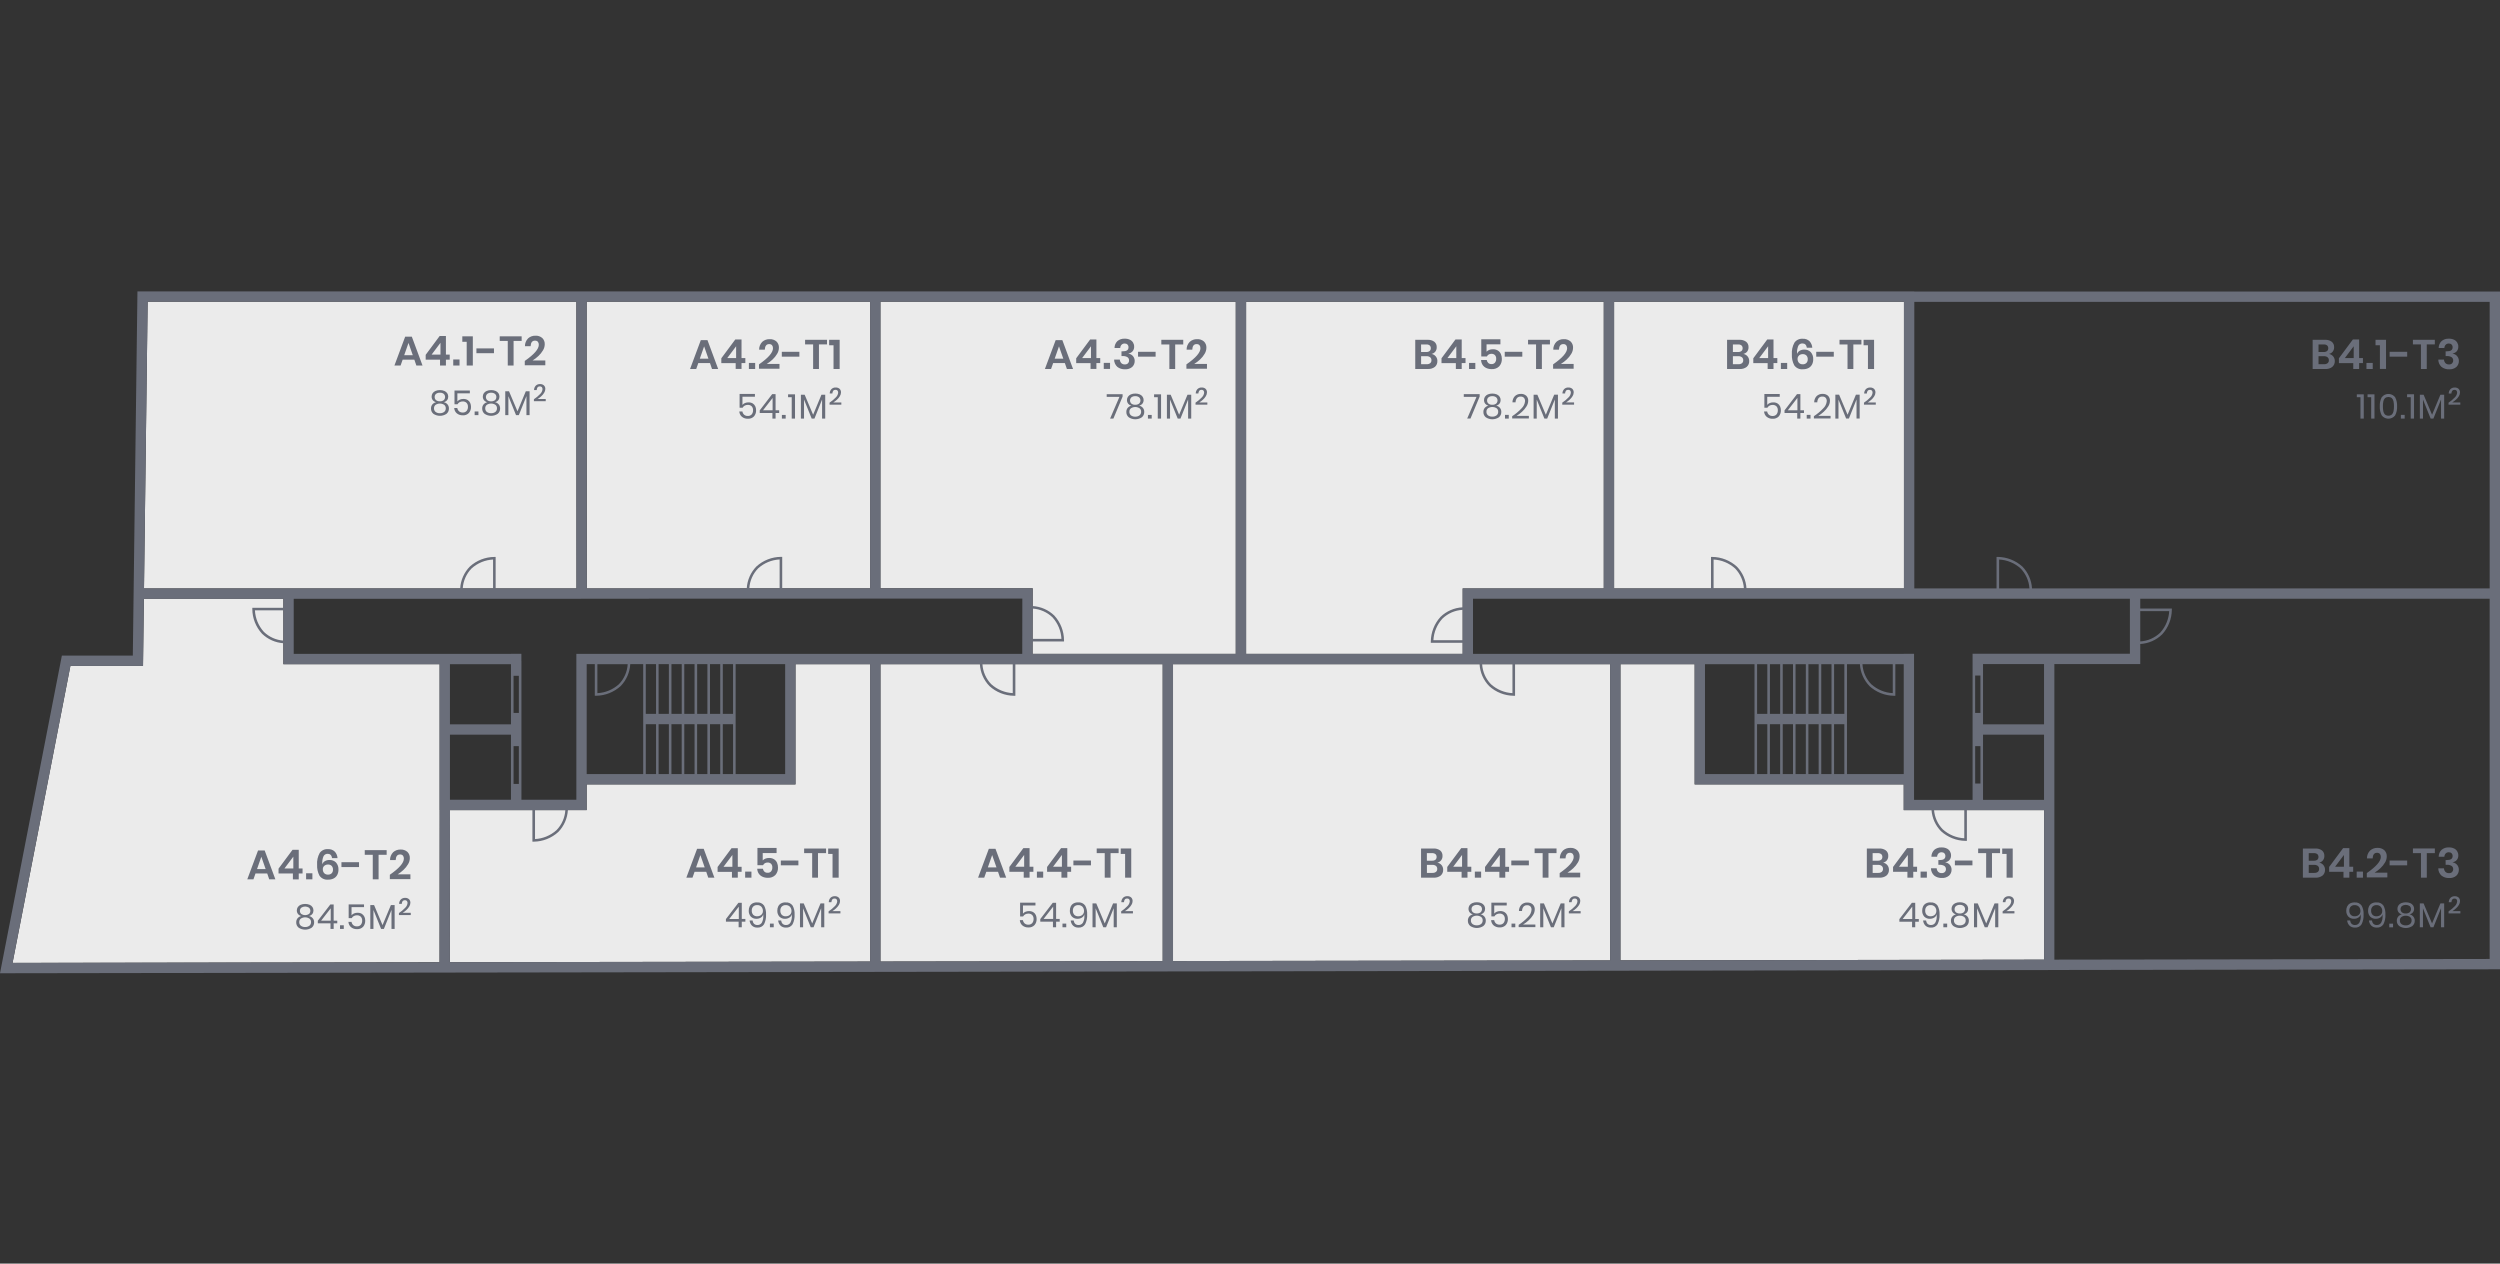
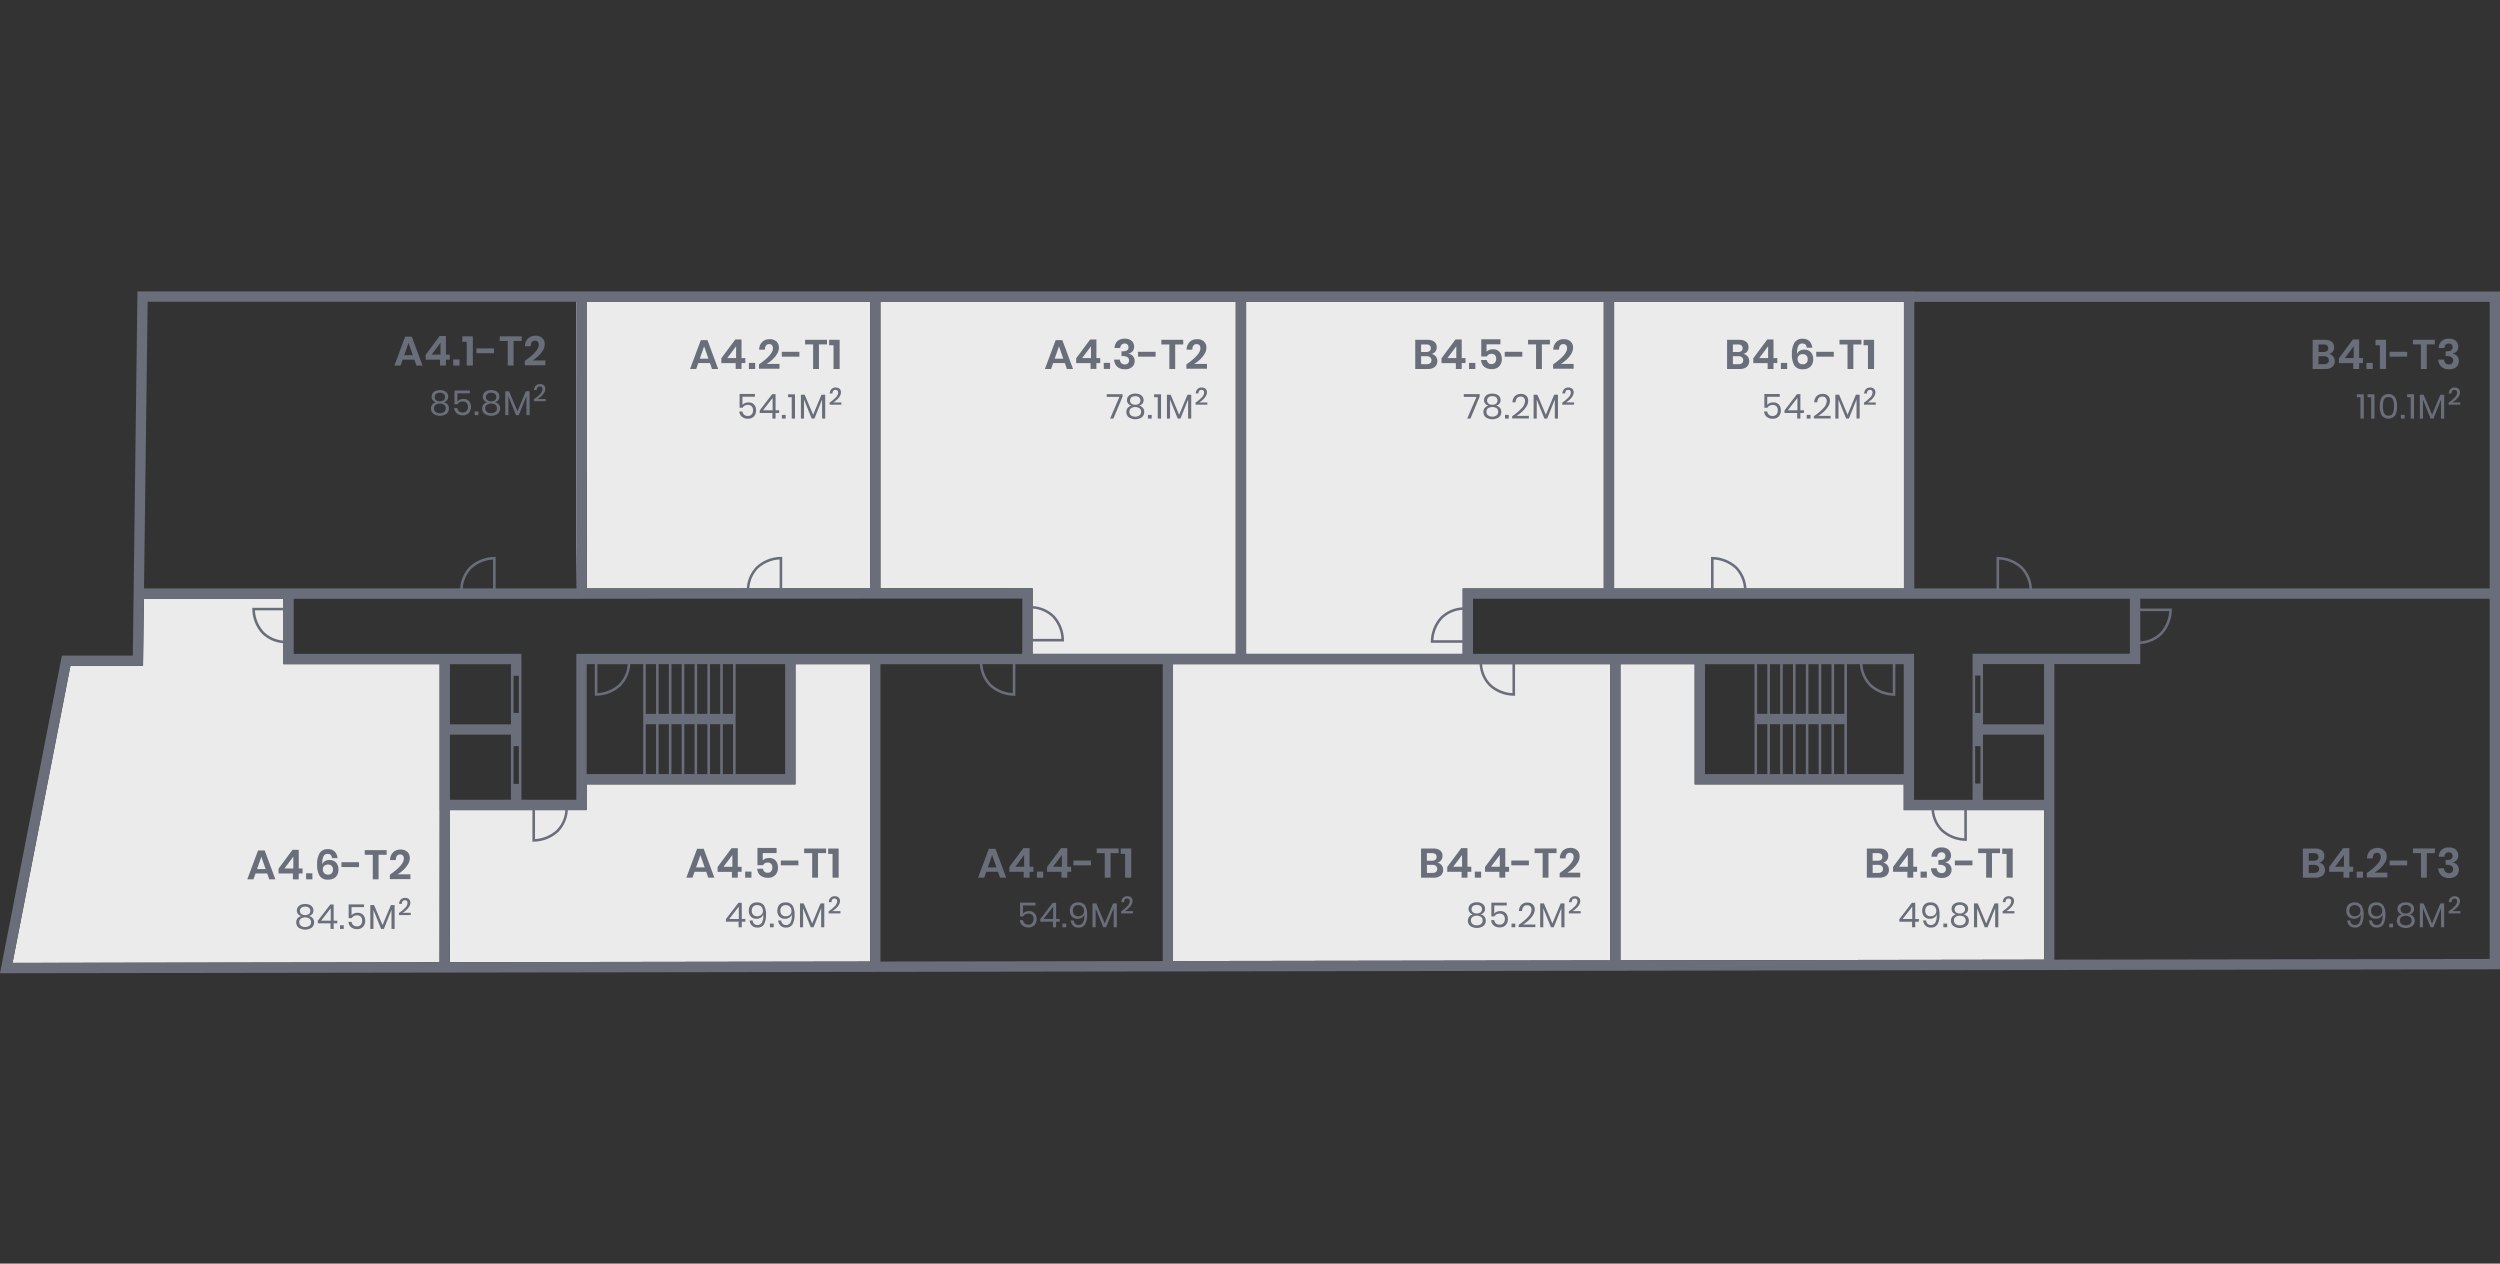
<svg xmlns="http://www.w3.org/2000/svg" id="Layer_1" viewBox="0 0 918 464">
  <rect x="0" y="0" width="918" height="464" fill="#333333" stroke="none" />
  <defs>
    <style>      .cls-1 {        fill: #6a6e7a;      }      .cls-2 {        fill: none;      }      .cls-3 {        clip-path: url(#clippath-1);      }      .cls-4 {        fill: #ebebeb;      }      .cls-5 {        clip-path: url(#clippath);      }    </style>
    <clipPath id="clippath">
      <rect class="cls-2" width="918" height="464" />
    </clipPath>
    <clipPath id="clippath-1">
      <rect class="cls-2" y="107" width="918" height="250.38" />
    </clipPath>
  </defs>
  <g class="cls-5">
    <g id="Piso_4">
      <g id="Group_16693">
-         <path id="Path_38104" class="cls-4" d="M211.68,216.07l-.04-105.27H54.22l-1.34,105.27h158.8Z" />
+         <path id="Path_38104" class="cls-4" d="M211.68,216.07l-.04-105.27H54.22h158.8Z" />
        <path id="Path_38105" class="cls-4" d="M161.42,243.89h-57.38v-24.03h-51.21l-.31,24.67h-26.67l-21.24,109.04,156.79-.25.05-55.86h-.02v-53.58Z" />
-         <path id="Path_38106" class="cls-4" d="M323.3,243.89v109.18l103.64-.16v-109.01h-103.64Z" />
        <path id="Path_38107" class="cls-4" d="M430.73,243.89v109.01l160.5-.25v-108.75h-160.5Z" />
        <path id="Path_38108" class="cls-4" d="M537.09,216.07h51.81v-105.27h-131.33v129.3h79.52v-24.03Z" />
        <path id="Path_38109" class="cls-4" d="M379.16,240.09h74.61V110.79h-130.48v105.23l55.91-.02-.04,24.09Z" />
        <path id="Path_38110" class="cls-4" d="M699.13,216.07v-105.23h-.56v-.04h-105.87v105.27h106.43Z" />
        <path id="Path_38111" class="cls-4" d="M319.5,216.03v-105.23h-104.07l.04,105.27,104.03-.04Z" />
        <path id="Path_38113" class="cls-4" d="M699.04,297.49v-9.45h-76.77v-44.15h-27.25v108.75l155.54-.25v-54.9h-51.52Z" />
        <path id="Path_38114" class="cls-4" d="M319.5,353.08l-154.31.24.05-55.85h50.19v-9.43h76.67v-44.14h27.4v109.18Z" />
        <g id="Group_16652">
          <g class="cls-3">
            <g id="Group_16651">
              <path id="Path_38115" class="cls-1" d="M702.92,107.04v-.04H50.47l-1.7,133.74h-26.05L0,357.38l918-1.46V107.04h-215.08ZM592.7,110.8h105.87v.04h.56v105.23h-57.82c-.17-3.01-1.42-5.85-3.52-8.01-2.48-2.25-5.69-3.52-9.04-3.56h-.47v11.57h-35.59v-105.27ZM640.36,216.07h-11.13v-10.61c2.93.15,5.72,1.31,7.9,3.28,1.91,1.98,3.06,4.58,3.23,7.33M457.57,110.8h131.33v105.27h-51.81v6.93c-3.05.15-5.95,1.4-8.14,3.53-2.26,2.47-3.52,5.69-3.56,9.04v.46h11.7v4.07h-79.52V110.8ZM537.09,223.94v11.14h-10.74c.15-2.93,1.31-5.72,3.28-7.9,2.01-1.94,4.66-3.1,7.46-3.24M323.3,110.8h130.48v129.31h-74.61v-4.56h11.54v-.46c-.02-3.35-1.29-6.57-3.55-9.04-2.15-2.09-4.98-3.33-7.97-3.51v-6.52s-55.9.02-55.9.02v-105.23ZM379.18,234.59l.02-11.12c2.73.18,5.31,1.32,7.28,3.22,1.97,2.18,3.13,4.97,3.28,7.9h-10.58ZM215.43,110.8h104.07v105.23h-32.27s0-11.55,0-11.55h-.46c-3.35.02-6.57,1.29-9.04,3.55-2.1,2.16-3.35,5.01-3.52,8.01l-58.74.02-.04-19.54v-85.73ZM286.28,205.44v10.6h-11.13c.17-2.75,1.31-5.35,3.23-7.33,2.17-1.97,4.97-3.13,7.9-3.28M213.32,219.85h3.15l158.93-.05-.03,20.3h-163.73v53.57h-20.17v-50.95h-.02v-2.64h-3.79v.02h-79.81v-20.23h105.48ZM371.88,243.88v10.63c-2.93-.15-5.72-1.31-7.9-3.28-1.92-1.99-3.07-4.59-3.23-7.35h11.13ZM288.31,243.88v40.35h-18.18v-40.35h18.18ZM265.41,243.88h3.77v18.25h-3.77v-18.25ZM269.18,284.23h-3.77v-18.3h3.77v18.3ZM260.7,243.88h3.77v18.25h-3.77v-18.25ZM264.47,284.23h-3.77v-18.3h3.77v18.3ZM255.99,243.88h3.77v18.25h-3.77v-18.25ZM259.75,284.23h-3.77v-18.3h3.77v18.3ZM251.27,243.88h3.77v18.25h-3.77v-18.25ZM255.04,284.23h-3.77v-18.3h3.77v18.3ZM246.56,243.88h3.77v18.25h-3.77v-18.25ZM250.32,284.23h-3.77v-18.3h3.77v18.3ZM241.84,243.88h3.77v18.25h-3.77v-18.25ZM245.61,284.23h-3.77v-18.3h3.77v18.3ZM237.13,243.88h3.77v18.25h-3.77v-18.25ZM240.9,284.23h-3.77v-18.3h3.77v18.3ZM218.87,255.48h.07c3.32-.05,6.51-1.32,8.97-3.56,2.1-2.17,3.35-5.02,3.52-8.04h4.75v40.35h-20.75v-40.35h2.98v11.59h.47ZM219.36,254.52v-10.62h11.13c-.16,2.76-1.31,5.37-3.23,7.35-2.18,1.97-4.97,3.13-7.9,3.28M207.59,297.47c-.16,2.76-1.31,5.37-3.23,7.35-2.18,1.97-4.97,3.13-7.9,3.28v-10.63h11.13ZM188.58,248.15h1.94v13.63h-1.94v-13.63ZM190.52,287.87h-1.94v-13.9h1.94v13.9ZM165.22,243.89h22.41v22.09h-22.41v-22.09ZM187.63,293.67h-22.41v-23.9h22.41v23.9ZM169.92,216.07c.17-2.75,1.31-5.35,3.23-7.33,2.18-1.97,4.97-3.13,7.9-3.28v10.61h-11.13ZM54.22,110.8h157.42v85.74l.04,19.53h-29.68v-11.56h-.46c-3.35.02-6.57,1.29-9.04,3.55-2.1,2.16-3.35,5-3.52,8.01H52.88l1.34-105.27ZM161.4,353.33l-156.79.25,21.24-109.04h26.67l.31-24.67h51.21v3.32h-11.39v.46c.02,3.35,1.29,6.57,3.55,9.04,2.12,2.06,4.9,3.3,7.84,3.5v7.71h57.38v53.57h.03l-.05,55.86ZM104.05,224.13v11.1c-2.69-.2-5.22-1.33-7.16-3.21-1.97-2.18-3.13-4.97-3.28-7.9h10.44ZM319.5,353.08l-154.31.24.05-55.85h30.26v11.59h.47s.07,0,.07,0c3.32-.05,6.51-1.32,8.97-3.56,2.1-2.17,3.35-5.02,3.52-8.04h6.9v-9.43h76.67v-44.14h27.4v109.18ZM426.93,352.9l-103.63.17v-109.18h36.51c.16,3.02,1.41,5.87,3.52,8.04,2.45,2.24,5.64,3.51,8.97,3.56h.54v-11.6h54.1v109.01ZM591.23,352.65l-160.5.25v-109.01h112.57c.16,3.02,1.41,5.87,3.52,8.04,2.45,2.24,5.64,3.51,8.97,3.56h.54v-11.59h34.9v108.75ZM544.24,243.89h11.13v10.63c-2.93-.15-5.72-1.31-7.9-3.28-1.92-1.99-3.07-4.59-3.23-7.35M750.57,352.39l-155.54.25v-108.75h27.25v44.15h76.77v9.45h10.2c.22,2.9,1.45,5.64,3.48,7.72,2.45,2.24,5.64,3.51,8.97,3.56h.54v-11.28h28.34v54.9ZM626.07,284.24v-40.35h18.18v40.35h-18.18ZM648.96,284.24h-3.77v-18.31h3.77v18.31ZM645.19,243.89h3.77v18.25h-3.76v-18.25ZM653.67,284.24h-3.77v-18.31h3.77v18.31ZM649.91,243.89h3.77v18.25h-3.77v-18.25ZM658.39,284.24h-3.77v-18.31h3.77v18.31ZM654.62,243.89h3.77v18.25h-3.77v-18.25ZM663.1,284.24h-3.77v-18.31h3.77v18.31ZM659.33,243.89h3.77v18.25h-3.77v-18.25ZM667.81,284.24h-3.77v-18.31h3.77v18.31ZM664.05,243.89h3.77v18.25h-3.77v-18.25ZM672.53,284.24h-3.77v-18.31h3.77v18.31ZM668.76,243.89h3.77v18.25h-3.77v-18.25ZM677.24,284.24h-3.77v-18.31h3.77v18.31ZM673.48,243.89h3.77v18.25h-3.77v-18.25ZM686.46,251.93c2.45,2.24,5.64,3.51,8.97,3.56h.54v-11.6h3.08v40.35h-20.84v-40.35h4.75c.17,3.02,1.42,5.87,3.52,8.04M683.89,243.89h11.13v10.63c-2.93-.15-5.72-1.31-7.9-3.28-1.92-1.99-3.07-4.59-3.23-7.35M710.19,297.49h11.09v10.32c-2.93-.15-5.72-1.31-7.9-3.28-1.85-1.91-2.97-4.39-3.19-7.04M727.22,287.72h-1.94v-13.74h1.94v13.74ZM725.27,248.05h1.94v13.73h-1.94v-13.73ZM750.57,293.7h-22.4v-23.93h22.4v23.93ZM750.57,265.98h-22.4v-22.13h22.4v22.13ZM750.57,240.06h-26.24v53.64h-21.49v-53.62h-3.79v.02h-158.16v-20.24h241.21v20.19h-31.53ZM734.08,216.07v-10.61c2.93.15,5.72,1.31,7.9,3.28,1.91,1.98,3.06,4.58,3.23,7.33h-11.13ZM914.21,352.13l-159.85.25v-108.54h31.54v-7.37c3.02-.16,5.87-1.41,8.04-3.52,2.26-2.47,3.52-5.69,3.56-9.04v-.46h-11.6v-3.59h128.3v132.27ZM785.9,235.53v-11.13h10.63c-.15,2.93-1.3,5.72-3.28,7.9-1.99,1.92-4.6,3.07-7.35,3.23M914.21,216.07h-168.06c-.17-3.01-1.42-5.85-3.52-8.01-2.48-2.25-5.69-3.52-9.04-3.56h-.46v11.57h-30.2v-105.23h211.28v105.23ZM148.78,123.63l-3.95,10.6h2.26l.76-2.16h4.3l.74,2.16h2.26l-3.93-10.6h-2.45ZM148.42,130.44l1.58-4.52,1.58,4.52h-3.16ZM163.73,123.38h-2.29l-5.13,6.91v1.78h5.27v2.16h2.16v-2.16h1.4v-1.85h-1.4v-6.83ZM161.74,130.21h-3.25l3.25-4.33v4.33ZM168.74,134.22h-2.31v-2.23h2.31v2.23ZM171.37,125.51h-1.61v-2h3.86v10.71h-2.25v-8.71ZM181.39,129.7h-6.45v-1.78h6.45v1.78ZM186.44,125.2h-2.94v-1.7h8.05v1.7h-2.96v9.02h-2.14v-9.01ZM200.24,134.13h-7.54v-1.6c3.43-2.38,5.15-4.35,5.15-5.92.02-.4-.1-.8-.34-1.12-.28-.29-.67-.44-1.07-.41-1,0-1.53.68-1.6,2.05h-2.08c-.02-1.08.4-2.11,1.15-2.88.73-.66,1.7-1.01,2.69-.98.93-.06,1.84.25,2.54.86.6.6.93,1.43.89,2.28-.01.8-.24,1.58-.66,2.25-.45.77-1.02,1.47-1.68,2.08-.66.62-1.37,1.16-2.14,1.63h4.69v1.75ZM162.96,147.68c.48-.11.92-.38,1.23-.77.27-.37.41-.83.4-1.29,0-.43-.12-.84-.35-1.2-.26-.38-.62-.68-1.04-.86-.52-.22-1.08-.33-1.65-.32-.57-.01-1.13.09-1.66.32-.43.18-.79.48-1.05.86-.23.36-.36.77-.35,1.2-.01.46.13.92.4,1.29.31.39.74.66,1.23.77-.53.13-1.01.42-1.37.83-.33.42-.5.94-.49,1.47-.03.77.3,1.51.9,1.99,1.45.96,3.33.96,4.78,0,.6-.48.93-1.22.9-1.99.02-.53-.16-1.05-.49-1.47-.36-.42-.84-.71-1.38-.83M159.61,145.78c-.02-.45.17-.89.52-1.17.41-.29.9-.44,1.4-.41.5-.03.99.12,1.39.41.65.59.69,1.59.11,2.24-.03.03-.06.07-.1.1-.41.29-.9.44-1.4.41-.5.03-1-.12-1.4-.41-.35-.28-.54-.72-.52-1.17M163.1,151.25c-.45.34-1.01.51-1.57.48-.57.03-1.13-.14-1.58-.47-.39-.33-.61-.82-.58-1.33-.03-.51.2-1,.61-1.3.95-.59,2.15-.59,3.1,0,.41.3.64.79.61,1.3.02.51-.19,1-.58,1.33M169.92,152.5c-.79.03-1.57-.22-2.19-.73-.57-.49-.91-1.2-.95-1.95h1.14c.06.47.3.9.65,1.22.37.3.83.45,1.3.44.55.04,1.09-.17,1.47-.58.34-.43.52-.98.49-1.53.03-.53-.15-1.05-.5-1.44-.38-.36-.9-.55-1.43-.52-.4,0-.8.09-1.15.28-.32.18-.58.44-.75.76h-1.11v-5.05h5.64v1.03h-4.58v2.99c.24-.31.55-.54.91-.68.41-.17.85-.26,1.3-.25.55-.02,1.1.12,1.57.4.4.25.73.62.92,1.05.2.46.31.95.3,1.45.03.82-.24,1.62-.77,2.25-.59.61-1.42.93-2.26.87M175.68,152.44h-1.39v-1.36h1.39v1.36ZM178.69,143.56c-.43.18-.79.48-1.05.86-.23.36-.36.77-.35,1.2-.01.46.13.92.4,1.29.31.39.74.66,1.23.77-.53.13-1.01.42-1.37.83-.33.42-.5.94-.49,1.47-.03.77.3,1.51.9,1.99,1.45.96,3.33.96,4.78,0,.6-.48.93-1.22.9-1.99.02-.53-.16-1.05-.49-1.47-.36-.42-.84-.71-1.38-.83.48-.11.92-.38,1.23-.77.27-.37.41-.83.4-1.29,0-.43-.12-.84-.35-1.2-.26-.38-.62-.68-1.04-.86-.52-.22-1.08-.33-1.65-.32-.57-.01-1.13.09-1.66.32M181.88,148.62c.41.3.64.79.61,1.3.02.51-.19,1-.58,1.33-.45.34-1.01.51-1.57.48-.57.03-1.13-.14-1.58-.47-.39-.33-.61-.82-.58-1.33-.03-.51.2-1,.61-1.3.95-.59,2.15-.59,3.1,0M182.25,145.79c.03.45-.16.88-.51,1.17-.41.29-.9.44-1.4.41-.5.03-.99-.12-1.4-.41-.64-.58-.7-1.58-.11-2.22.04-.04.08-.08.12-.12.41-.29.9-.44,1.4-.41.5-.03.99.12,1.39.41.35.28.54.72.52,1.17M193.08,143.67h1.38v8.77h-1.15v-7l-2.8,7h-1.02l-2.81-6.97v6.97h-1.15v-8.77h1.38l3.11,7.36,3.06-7.36ZM198.76,145.5c-.41.38-.86.72-1.34,1.01h2.97v.82h-4.34v-.74c.84-.55,1.61-1.2,2.3-1.92.49-.46.8-1.08.86-1.75.01-.27-.07-.54-.24-.76-.2-.2-.47-.31-.76-.28-.31-.02-.62.11-.82.35-.2.29-.31.64-.31,1h-.98c0-.61.23-1.2.66-1.64.41-.38.96-.59,1.53-.56.52-.03,1.03.14,1.43.48.36.35.55.83.52,1.33-.01.49-.16.97-.42,1.38-.29.48-.65.91-1.07,1.29M94.75,312.3l-3.95,10.6h2.26l.76-2.16h4.3l.74,2.16h2.26l-3.93-10.6h-2.45ZM94.38,319.12l1.58-4.52,1.58,4.52h-3.16ZM109.7,322.9v-2.16h1.4v-1.85h-1.4v-6.83h-2.29l-5.13,6.91v1.78h5.27v2.16h2.16ZM104.46,318.89l3.25-4.33v4.33h-3.25ZM114.71,322.9h-2.31v-2.23h2.31v2.23ZM120.95,315.78c-.58-.01-1.15.14-1.65.43-.45.26-.78.67-.95,1.16-.1-.99.05-2,.43-2.92.28-.6.89-.96,1.55-.93.91,0,1.45.53,1.61,1.58h2c-.05-.88-.4-1.72-.99-2.37-.66-.65-1.57-.99-2.49-.93-1.2-.1-2.37.43-3.07,1.41-.73,1.33-1.06,2.83-.95,4.34-.07,1.39.23,2.77.88,4,.73,1.04,1.96,1.59,3.22,1.45.71.02,1.41-.14,2.04-.47.54-.29.99-.74,1.27-1.29.29-.58.44-1.23.43-1.88.06-.97-.26-1.92-.89-2.65-.64-.64-1.53-.98-2.44-.93M121.79,320.67c-.35.33-.82.51-1.31.49-.54.04-1.07-.16-1.45-.55-.34-.39-.51-.89-.49-1.4-.03-.5.18-.98.56-1.3.38-.31.86-.47,1.35-.46.49-.02.97.15,1.33.49.35.38.53.89.49,1.4.03.5-.15.99-.49,1.35M131.83,318.38h-6.45v-1.78h6.45v1.78ZM136.89,313.88h-2.95v-1.7h8.04v1.7h-2.96v9.02h-2.14v-9.02ZM150.69,322.81h-7.54v-1.6c3.43-2.38,5.15-4.35,5.15-5.92.02-.4-.1-.8-.34-1.12-.28-.29-.67-.44-1.07-.41-1,0-1.53.68-1.59,2.05h-2.08c-.02-1.08.4-2.11,1.15-2.88.73-.66,1.7-1.01,2.69-.98.93-.06,1.84.25,2.54.86.6.6.93,1.43.89,2.29-.01.8-.24,1.58-.66,2.25-.45.77-1.02,1.47-1.68,2.08-.66.62-1.37,1.16-2.14,1.63h4.69v1.75ZM113.47,336.36c.48-.11.92-.38,1.23-.77.27-.37.41-.83.4-1.29,0-.43-.12-.84-.35-1.2-.26-.38-.62-.68-1.04-.86-1.06-.42-2.25-.42-3.31,0-.43.18-.79.48-1.05.86-.23.36-.36.77-.36,1.2-.01.46.13.92.41,1.29.31.39.74.66,1.23.77-.53.13-1.01.42-1.37.83-.33.42-.5.94-.49,1.47-.04.77.3,1.51.9,1.99,1.45.96,3.33.96,4.78,0,.6-.48.94-1.22.9-1.99.02-.53-.16-1.05-.5-1.47-.36-.42-.84-.71-1.38-.83M110.13,334.46c-.02-.45.17-.89.53-1.17.85-.55,1.94-.55,2.79,0,.65.59.69,1.6.1,2.24-.03.03-.06.07-.1.1-.85.55-1.95.55-2.8,0-.35-.28-.54-.72-.52-1.17M113.62,339.92c-.45.34-1.01.51-1.57.48-.57.03-1.13-.14-1.58-.47-.39-.33-.61-.82-.58-1.34-.03-.51.2-1,.61-1.3.95-.59,2.15-.59,3.1,0,.41.3.64.79.61,1.3.02.51-.19,1-.58,1.33M122.53,332.13h-1.24l-4.59,5.97v.96h4.66v2.05h1.16v-2.05h1.32v-1h-1.32v-5.93ZM121.44,338.06h-3.52l3.52-4.53v4.53ZM124.85,339.76h1.39v1.35h-1.39v-1.35ZM133.81,336.61c.2.46.31.95.3,1.45.03.82-.24,1.63-.77,2.25-.59.61-1.42.93-2.26.87-.79.03-1.57-.22-2.19-.73-.57-.49-.91-1.2-.95-1.95h1.14c.06.47.3.91.65,1.22.36.3.83.46,1.3.44.55.04,1.09-.17,1.47-.58.34-.43.52-.98.49-1.53.03-.53-.15-1.05-.5-1.44-.38-.36-.9-.55-1.43-.52-.4,0-.8.09-1.15.29-.32.18-.58.44-.75.76h-1.13v-5.05h5.64v1.01h-4.58v2.99c.24-.31.55-.54.91-.68.41-.17.85-.26,1.3-.25.55-.02,1.1.12,1.57.4.4.25.73.62.92,1.05M143.53,332.34h1.38v8.77h-1.15v-7l-2.8,7h-1.02l-2.81-6.97v6.97h-1.15v-8.77h1.38l3.11,7.36,3.07-7.36ZM147.87,335.19h2.96v.82h-4.34v-.74c.84-.55,1.61-1.2,2.3-1.93.49-.46.8-1.08.86-1.75.01-.27-.07-.54-.24-.76-.2-.21-.47-.31-.76-.28-.31-.02-.61.11-.81.35-.2.29-.31.64-.31,1h-.98c0-.61.23-1.2.66-1.64.41-.38.96-.59,1.53-.57.52-.03,1.03.14,1.43.48.36.35.54.83.52,1.33-.01.49-.16.97-.42,1.38-.29.48-.65.91-1.07,1.29-.41.38-.86.72-1.34,1.01M255.97,311.69l-3.95,10.6h2.26l.76-2.16h4.29l.74,2.16h2.26l-3.93-10.6h-2.45ZM255.6,318.51l1.58-4.52,1.58,4.52h-3.16ZM268.76,322.29h2.16v-2.16h1.4v-1.85h-1.4v-6.83h-2.29l-5.13,6.91v1.78h5.27v2.16ZM265.68,318.28l3.25-4.33v4.33h-3.25ZM275.93,322.29h-2.31v-2.23h2.31v2.23ZM285.68,318.55c.05,1.01-.3,1.99-.96,2.75-.73.72-1.73,1.1-2.76,1.03-.7.02-1.4-.13-2.03-.42-.55-.26-1.02-.66-1.35-1.17-.33-.53-.51-1.13-.53-1.75h2.08c.06.41.26.8.56,1.09.32.28.74.42,1.17.4.5.04.99-.16,1.31-.54.31-.41.46-.92.43-1.43.03-.48-.13-.96-.45-1.32-.35-.33-.81-.5-1.29-.47-.36-.01-.72.08-1.03.27-.27.17-.49.41-.62.71h-2.08v-6.33h7.03v1.88h-5.09v2.7c.26-.29.6-.52.96-.66.43-.17.89-.26,1.36-.25.65-.02,1.29.14,1.84.48.48.31.86.75,1.09,1.27.24.56.37,1.16.36,1.77M286.72,315.98h6.45v1.78h-6.45v-1.78ZM298.23,313.27h-2.95v-1.7h8.05v1.7h-2.96v9.02h-2.14v-9.02ZM305.71,313.57h-1.61v-2h3.86v10.71h-2.25v-8.71ZM272.38,331.51h-1.24l-4.58,5.97v.96h4.66v2.05h1.16v-2.05h1.32v-1h-1.32v-5.94ZM271.29,337.45h-3.52l3.52-4.53v4.53ZM277.96,331.35c-.58-.02-1.16.12-1.68.4-.44.25-.79.63-1.01,1.08-.22.47-.34.99-.33,1.52-.05.81.22,1.61.76,2.23.55.55,1.31.84,2.09.8.57.01,1.13-.15,1.61-.46.44-.28.74-.71.86-1.21,0,.12.01.29.01.52.07.9-.12,1.81-.55,2.61-.35.54-.96.86-1.61.82-.45.02-.88-.13-1.21-.43-.32-.33-.51-.77-.56-1.23h-1.09c.06.71.36,1.37.85,1.88.54.51,1.27.77,2.01.73.98.08,1.93-.39,2.45-1.23.55-1.11.8-2.35.73-3.59.06-1.13-.19-2.25-.71-3.24-.6-.85-1.61-1.3-2.64-1.18M279.84,335.59c-.2.29-.47.52-.79.66-.32.14-.67.22-1.02.21-.54.03-1.07-.17-1.45-.54-.38-.43-.57-.99-.53-1.56-.03-.55.16-1.08.53-1.48.38-.36.89-.56,1.42-.53.61-.05,1.2.19,1.61.63.36.43.55.98.54,1.54.01.38-.09.75-.3,1.06M282.72,339.15h1.39v1.35h-1.39v-1.35ZM288.45,331.35c-.58-.02-1.16.12-1.68.4-.44.25-.79.63-1.01,1.08-.22.47-.34.99-.33,1.52-.05.81.22,1.61.76,2.23.55.55,1.31.84,2.09.8.57.01,1.13-.15,1.61-.46.44-.28.74-.71.86-1.21,0,.12.01.29.01.52.07.9-.12,1.81-.55,2.61-.35.54-.96.86-1.61.82-.45.02-.88-.13-1.21-.43-.32-.33-.51-.77-.56-1.23h-1.09c.06.71.36,1.37.85,1.88.54.51,1.26.77,2,.73.98.08,1.93-.39,2.45-1.23.55-1.11.8-2.35.73-3.59.06-1.13-.19-2.25-.71-3.24-.6-.85-1.61-1.3-2.64-1.18M290.33,335.6c-.2.29-.47.52-.79.66-.32.14-.67.22-1.02.21-.54.03-1.07-.17-1.45-.54-.38-.43-.57-.99-.53-1.56-.03-.55.16-1.08.53-1.48.38-.36.89-.56,1.42-.53.61-.05,1.2.19,1.61.63.36.43.55.98.54,1.54.01.38-.09.75-.3,1.06M294.9,340.5h-1.15v-8.77h1.38l3.11,7.36,3.06-7.36h1.38v8.77h-1.15v-7l-2.8,7h-1.02l-2.81-6.97v6.97ZM306.98,333.56c-.41.38-.86.72-1.34,1.01h2.96v.82h-4.34v-.74c.84-.55,1.61-1.2,2.3-1.92.49-.46.8-1.08.86-1.75.01-.27-.07-.54-.23-.76-.2-.2-.47-.31-.76-.28-.31-.02-.62.11-.82.35-.2.29-.31.64-.31,1h-.98c0-.61.23-1.2.66-1.64.41-.38.96-.59,1.53-.57.52-.03,1.03.14,1.43.48.36.35.55.83.52,1.33-.01.49-.16.97-.42,1.38-.29.48-.65.91-1.07,1.29M363.1,311.68l-3.95,10.6h2.26l.76-2.16h4.3l.74,2.16h2.26l-3.93-10.6h-2.45ZM362.74,318.5l1.58-4.52,1.58,4.52h-3.16ZM375.9,322.28h2.16v-2.16h1.4v-1.85h-1.4v-6.83h-2.29l-5.13,6.91v1.77h5.27v2.16ZM372.82,318.27l3.25-4.33v4.33h-3.25ZM383.06,322.28h-2.31v-2.23h2.31v2.23ZM393.31,318.27h-1.4v-6.83h-2.29l-5.13,6.91v1.77h5.27v2.16h2.16v-2.16h1.4v-1.85ZM389.93,318.27h-3.25l3.25-4.33v4.33ZM394.15,315.98h6.45v1.78h-6.45v-1.78ZM405.65,313.26h-2.94v-1.7h8.05v1.7h-2.96v9.02h-2.14v-9.02ZM413.14,313.56h-1.61v-2h3.86v10.72h-2.25v-8.72ZM380.35,335.99c.2.46.31.95.3,1.45.03.82-.24,1.62-.77,2.25-.59.61-1.42.93-2.26.87-.79.03-1.57-.22-2.19-.73-.57-.49-.91-1.2-.95-1.95h1.14c.07.47.3.9.65,1.22.37.3.83.46,1.3.44.55.04,1.09-.18,1.47-.58.34-.43.52-.98.49-1.53.03-.53-.15-1.05-.51-1.44-.38-.36-.9-.55-1.43-.52-.4,0-.8.09-1.15.29-.32.18-.58.44-.75.76h-1.11v-5.05h5.64v1.02h-4.58v2.99c.24-.31.55-.54.91-.68.41-.17.85-.26,1.3-.25.55-.02,1.1.12,1.58.4.41.25.73.62.92,1.05M387.81,331.51h-1.24l-4.58,5.97v.96h4.65v2.05h1.16v-2.05h1.32v-1h-1.32v-5.93ZM386.72,337.44h-3.52l3.52-4.53v4.53ZM390.14,339.14h1.39v1.36h-1.39v-1.36ZM395.87,331.35c-.58-.02-1.16.12-1.68.4-.44.25-.79.63-1.01,1.08-.22.47-.34.99-.33,1.52-.05.81.22,1.61.76,2.23.55.55,1.31.84,2.09.8.57.01,1.13-.14,1.61-.46.44-.28.75-.71.86-1.21,0,.12.01.29.01.52.07.9-.12,1.81-.55,2.61-.35.54-.96.86-1.61.82-.45.02-.88-.13-1.21-.43-.32-.34-.51-.77-.56-1.23h-1.09c.06.71.36,1.37.85,1.88.54.51,1.26.77,2.01.73.99.08,1.93-.39,2.45-1.24.55-1.11.8-2.35.73-3.59.06-1.13-.19-2.25-.71-3.24-.6-.85-1.61-1.3-2.64-1.18M397.75,335.6c-.2.29-.47.52-.79.66-.32.14-.67.22-1.02.21-.54.03-1.07-.17-1.45-.54-.38-.43-.57-.99-.53-1.56-.03-.54.16-1.08.53-1.48.38-.36.89-.56,1.42-.53.61-.05,1.2.19,1.61.63.36.43.55.98.54,1.54.01.38-.09.75-.3,1.06M402.32,340.5h-1.15v-8.77h1.38l3.11,7.36,3.06-7.36h1.38v8.77h-1.15v-7l-2.8,6.99h-1.02l-2.81-6.97v6.98ZM414.4,333.56c-.41.38-.86.72-1.34,1.01h2.96v.82h-4.33v-.74c.84-.55,1.61-1.2,2.3-1.93.49-.46.8-1.08.86-1.75.01-.27-.07-.54-.23-.76-.2-.2-.47-.31-.76-.28-.31-.02-.62.11-.82.35-.2.29-.31.64-.31,1h-.98c0-.61.23-1.2.66-1.64.41-.38.96-.59,1.53-.57.52-.03,1.03.14,1.43.48.36.35.54.83.52,1.33-.01.49-.16.97-.42,1.38-.29.48-.65.91-1.07,1.29M527.8,316.76c.54-.11,1.02-.41,1.37-.84.36-.47.55-1.05.52-1.64.04-.77-.28-1.51-.87-2-.73-.52-1.61-.77-2.5-.71h-4.51v10.71h4.6c.94.06,1.87-.21,2.62-.78.61-.54.94-1.32.9-2.13.03-1.28-.88-2.39-2.14-2.61M523.95,313.28h1.9c.45-.04.9.09,1.26.36.28.27.43.64.41,1.03.02.39-.13.76-.42,1.02-.35.26-.79.39-1.22.36h-1.93v-2.78ZM527.29,320.16c-.38.27-.84.4-1.3.37h-2.03v-2.95h2.02c.47-.03.93.11,1.31.39.32.28.49.68.46,1.1.03.41-.14.81-.46,1.09M540.25,318.27h-1.4v-6.83h-2.29l-5.13,6.91v1.78h5.27v2.16h2.16v-2.16h1.4v-1.85ZM536.87,318.27h-3.25l3.25-4.33v4.33ZM543.87,322.28h-2.31v-2.23h2.31v2.23ZM552.72,311.44h-2.29l-5.13,6.91v1.78h5.27v2.16h2.16v-2.16h1.4v-1.85h-1.4v-6.83ZM550.73,318.27h-3.25l3.25-4.33v4.33ZM554.95,315.98h6.45v1.78h-6.45v-1.78ZM566.46,313.26h-2.95v-1.7h8.05v1.7h-2.96v9.02h-2.14v-9.02ZM580.26,322.19h-7.55v-1.59c3.43-2.38,5.15-4.35,5.15-5.92.02-.4-.1-.8-.34-1.12-.28-.29-.67-.44-1.07-.41-1,0-1.53.68-1.6,2.05h-2.08c-.02-1.08.4-2.11,1.15-2.88.73-.66,1.7-1.01,2.69-.98.93-.06,1.84.25,2.54.86.6.6.93,1.43.89,2.29-.01.8-.24,1.58-.66,2.25-.45.77-1.02,1.47-1.68,2.08-.66.62-1.37,1.16-2.14,1.63h4.69v1.74ZM543.7,335.74c.48-.11.92-.38,1.23-.77.27-.37.41-.83.4-1.29,0-.43-.12-.84-.35-1.2-.26-.38-.62-.68-1.04-.86-.52-.22-1.08-.33-1.65-.32-.57-.01-1.13.09-1.66.32-.43.18-.79.48-1.05.86-.23.36-.36.77-.35,1.2-.01.46.13.92.4,1.29.31.39.74.66,1.23.77-.53.13-1.01.42-1.37.84-.33.42-.5.94-.49,1.47-.03.77.3,1.51.9,1.99,1.45.96,3.33.96,4.78,0,.6-.48.93-1.22.9-1.99.02-.53-.16-1.05-.49-1.47-.36-.42-.84-.71-1.38-.84M540.35,333.84c-.02-.45.17-.89.53-1.17.85-.55,1.94-.55,2.79,0,.65.59.69,1.59.1,2.24-.03.03-.06.07-.1.1-.41.29-.9.44-1.4.41-.5.03-.99-.12-1.4-.41-.35-.28-.54-.72-.52-1.17M543.85,339.3c-.45.34-1.01.51-1.57.48-.57.03-1.13-.14-1.58-.47-.39-.33-.61-.82-.58-1.34-.03-.51.2-1,.61-1.3.95-.59,2.15-.59,3.1,0,.41.3.64.79.61,1.3.02.51-.19,1-.58,1.33M553.4,335.98c.2.46.31.95.3,1.45.03.82-.24,1.62-.77,2.25-.59.61-1.42.93-2.26.87-.79.03-1.57-.23-2.19-.73-.57-.49-.91-1.2-.95-1.95h1.14c.06.47.3.9.65,1.22.37.3.83.45,1.3.44.55.04,1.09-.17,1.47-.58.34-.43.52-.98.49-1.53.03-.53-.15-1.05-.51-1.44-.38-.36-.9-.55-1.43-.52-.4,0-.8.09-1.15.29-.32.18-.58.44-.75.76h-1.11v-5.05h5.64v1.02h-4.58v2.99c.24-.31.55-.54.91-.68.41-.17.85-.26,1.3-.25.55-.02,1.1.12,1.58.4.41.25.73.62.92,1.05M555.03,339.14h1.39v1.36h-1.39v-1.36ZM560.85,331.42c.72-.04,1.43.2,1.98.67.51.5.78,1.19.73,1.9-.02.73-.24,1.45-.65,2.06-.45.72-1,1.37-1.63,1.93-.62.57-1.3,1.08-2.02,1.51h4.53v.95h-6.14v-.84c1.26-.81,2.41-1.78,3.44-2.87.74-.69,1.2-1.64,1.29-2.65.02-.44-.11-.87-.39-1.22-.32-.33-.78-.5-1.25-.46-.51-.03-1.01.17-1.34.56-.33.45-.51.99-.51,1.55h-1.14c0-.86.33-1.68.92-2.3.58-.54,1.36-.83,2.15-.8M573.1,331.73h1.38v8.77h-1.15v-7l-2.8,7h-1.02l-2.81-6.97v6.97h-1.15v-8.77h1.38l3.11,7.36,3.06-7.37ZM578.78,333.56c-.41.38-.86.72-1.34,1.01h2.97v.82h-4.34v-.74c.84-.55,1.61-1.2,2.3-1.92.49-.46.8-1.08.86-1.75.02-.27-.07-.54-.23-.76-.2-.2-.47-.31-.76-.28-.31-.02-.62.11-.82.35-.2.29-.31.64-.31,1h-.98c0-.61.23-1.2.66-1.64.41-.38.96-.59,1.53-.57.52-.03,1.03.14,1.43.48.36.35.55.83.52,1.33-.01.49-.16.97-.42,1.38-.29.48-.65.91-1.07,1.29M691.48,316.76c.54-.11,1.02-.41,1.37-.84.36-.47.55-1.05.52-1.64.04-.77-.28-1.51-.87-2-.73-.52-1.61-.77-2.5-.71h-4.5v10.71h4.6c.94.06,1.87-.21,2.62-.78.61-.54.94-1.32.9-2.13.02-1.28-.88-2.38-2.14-2.61M687.63,313.28h1.9c.45-.04.9.09,1.26.36.28.27.43.64.41,1.03.02.39-.13.76-.42,1.02-.35.26-.79.39-1.22.36h-1.93v-2.78ZM690.97,320.16c-.38.27-.84.4-1.3.37h-2.03v-2.95h2.02c.47-.03.93.11,1.31.39.32.28.49.68.46,1.1.03.41-.14.81-.46,1.09M700.39,322.28h2.16v-2.16h1.4v-1.85h-1.4v-6.83h-2.29l-5.13,6.91v1.78h5.27v2.16ZM697.31,318.27l3.25-4.33v4.33h-3.25ZM707.55,322.28h-2.31v-2.23h2.31v2.23ZM716.62,319.29c.03.85-.31,1.66-.93,2.24-.73.61-1.66.92-2.61.86-1.03.05-2.04-.26-2.85-.89-.75-.69-1.18-1.66-1.18-2.68h2.1c.02.48.21.94.54,1.3.35.34.83.51,1.31.48.42.03.83-.12,1.14-.4.28-.28.43-.66.41-1.05.02-.47-.2-.92-.59-1.18-.53-.31-1.14-.45-1.75-.41h-.44v-1.75h.44c1.42.02,2.13-.47,2.13-1.47.02-.38-.12-.75-.38-1.02-.28-.26-.65-.39-1.03-.37-.42-.01-.82.14-1.12.43-.31.33-.49.76-.5,1.21h-2.1c0-.95.38-1.86,1.06-2.53.75-.63,1.72-.95,2.7-.89.65-.02,1.29.11,1.87.38.49.22.9.59,1.18,1.05.27.45.41.96.4,1.49.03.61-.17,1.22-.56,1.69-.38.44-.91.73-1.49.81v.08c1.3.2,2.25,1.33,2.25,2.64M717.83,315.98h6.45v1.78h-6.45v-1.78ZM729.33,313.27h-2.95v-1.7h8.04v1.7h-2.96v9.02h-2.14v-9.02ZM736.82,313.57h-1.61v-2h3.86v10.71h-2.25v-8.71ZM703.27,331.52h-1.24l-4.58,5.97v.96h4.66v2.05h1.16v-2.05h1.32v-1h-1.32v-5.94ZM702.18,337.45h-3.52l3.52-4.53v4.53ZM708.85,331.35c-.58-.02-1.16.12-1.68.4-.44.25-.79.63-1.01,1.08-.22.47-.34.99-.33,1.52-.05.81.22,1.61.76,2.23.55.55,1.31.84,2.09.8.57.01,1.13-.15,1.61-.46.44-.28.74-.71.86-1.21,0,.12.01.29.01.52.07.9-.12,1.81-.54,2.61-.35.54-.96.86-1.6.82-.45.02-.88-.13-1.21-.43-.32-.33-.51-.77-.56-1.23h-1.09c.06.71.36,1.37.85,1.88.54.51,1.27.77,2.01.73.98.08,1.93-.39,2.45-1.23.55-1.11.8-2.35.73-3.59.06-1.13-.19-2.25-.71-3.24-.6-.85-1.61-1.3-2.64-1.18M710.73,335.59c-.2.29-.47.52-.79.66-.32.14-.67.22-1.02.21-.54.03-1.07-.17-1.46-.54-.38-.43-.57-.99-.53-1.56-.03-.55.16-1.08.53-1.48.38-.36.89-.56,1.42-.53.61-.05,1.2.19,1.61.63.36.43.55.98.54,1.54.01.38-.09.75-.3,1.06M713.6,339.15h1.4v1.35h-1.4v-1.35ZM721.08,335.75c.48-.11.92-.38,1.23-.77.27-.37.41-.83.4-1.29,0-.43-.12-.84-.35-1.2-.26-.38-.62-.68-1.04-.86-.52-.22-1.08-.33-1.65-.32-.57-.01-1.13.09-1.66.32-.43.18-.79.48-1.05.86-.23.36-.36.77-.35,1.2-.01.46.13.92.4,1.29.31.39.74.66,1.23.77-.53.13-1.01.42-1.37.84-.33.42-.5.94-.49,1.47-.04.77.3,1.51.9,1.99,1.45.96,3.33.96,4.78,0,.6-.48.94-1.22.9-1.99.02-.53-.16-1.05-.49-1.47-.36-.42-.84-.71-1.38-.84M717.73,333.85c-.02-.45.17-.89.53-1.17.41-.29.9-.44,1.4-.41.5-.03.99.12,1.39.41.65.59.69,1.59.1,2.24-.03.03-.06.07-.1.1-.41.29-.9.44-1.4.41-.5.03-1-.12-1.41-.41-.35-.28-.54-.72-.52-1.17M721.22,339.31c-.45.34-1.01.51-1.57.48-.57.03-1.13-.14-1.58-.47-.39-.33-.61-.82-.58-1.34-.03-.51.2-1,.61-1.3.46-.31,1-.47,1.56-.44.55-.02,1.09.13,1.54.44.41.3.64.79.61,1.3.02.51-.19,1-.58,1.33M726,340.5h-1.15v-8.77h1.38l3.11,7.36,3.06-7.36h1.38v8.77h-1.15v-7l-2.8,7h-1.03l-2.8-6.97v6.97ZM738.08,333.56c-.41.38-.86.72-1.34,1.01h2.96v.82h-4.34v-.74c.84-.55,1.61-1.2,2.3-1.92.49-.46.8-1.08.86-1.75.01-.27-.07-.54-.23-.76-.2-.2-.47-.31-.76-.28-.31-.02-.62.11-.82.35-.2.29-.31.64-.31,1h-.98c0-.61.24-1.2.66-1.64.41-.38.96-.59,1.53-.57.52-.03,1.03.14,1.43.48.36.35.54.83.52,1.33-.01.49-.16.97-.42,1.38-.29.48-.65.91-1.07,1.29M852.85,321.5c.61-.54.94-1.32.9-2.13.02-1.28-.88-2.38-2.14-2.61.54-.11,1.02-.41,1.37-.84.36-.47.55-1.05.52-1.64.04-.77-.28-1.51-.87-2-.73-.52-1.61-.77-2.5-.71h-4.51v10.71h4.6c.94.06,1.87-.21,2.62-.78M847.77,313.28h1.9c.45-.04.9.09,1.26.36.28.27.43.64.41,1.03.02.39-.13.76-.42,1.02-.35.26-.79.39-1.22.36h-1.93v-2.78ZM847.77,320.53v-2.95h2.03c.47-.03.93.11,1.31.39.32.28.49.68.46,1.1.03.41-.14.81-.46,1.09-.38.27-.84.4-1.3.37h-2.05ZM860.52,322.28h2.16v-2.16h1.4v-1.85h-1.4v-6.83h-2.29l-5.13,6.91v1.78h5.27v2.16ZM857.44,318.27l3.25-4.33v4.33h-3.25ZM867.68,322.28h-2.31v-2.23h2.31v2.23ZM876.63,322.19h-7.54v-1.59c3.43-2.38,5.15-4.35,5.15-5.92.02-.4-.1-.8-.34-1.12-.28-.29-.67-.44-1.07-.41-1,0-1.53.68-1.6,2.05h-2.08c-.02-1.08.4-2.11,1.15-2.88.73-.66,1.7-1.01,2.69-.98.93-.06,1.84.25,2.54.86.6.6.93,1.43.89,2.29-.01.8-.24,1.58-.66,2.25-.45.77-1.02,1.47-1.68,2.08-.66.62-1.37,1.16-2.14,1.63h4.69v1.74ZM883.91,317.76h-6.45v-1.78h6.45v1.78ZM888.97,313.26h-2.94v-1.7h8.05v1.7h-2.96v9.02h-2.14v-9.02ZM900.4,320.19c.28-.28.43-.66.41-1.05.02-.47-.2-.92-.59-1.18-.53-.31-1.14-.45-1.75-.41h-.44v-1.74h.44c1.42.02,2.13-.47,2.13-1.47.02-.38-.12-.75-.38-1.02-.28-.26-.65-.39-1.03-.37-.42-.01-.82.14-1.12.43-.31.33-.49.76-.5,1.21h-2.09c0-.95.38-1.86,1.06-2.53.75-.63,1.72-.95,2.7-.89.65-.02,1.29.11,1.87.38.49.22.9.59,1.18,1.05.27.45.41.96.4,1.49.03.61-.17,1.22-.56,1.69-.38.44-.91.73-1.49.81v.08c1.3.2,2.25,1.33,2.25,2.64.03.85-.31,1.66-.92,2.24-.73.61-1.66.92-2.61.86-1.03.05-2.04-.26-2.85-.89-.75-.69-1.18-1.66-1.18-2.68h2.09c.02.48.21.94.54,1.3.35.34.83.51,1.31.48.42.03.83-.12,1.14-.4M861.88,332.83c-.22.47-.34.99-.33,1.52-.05.81.22,1.61.76,2.23.55.55,1.31.84,2.09.8.57.01,1.13-.15,1.6-.46.44-.28.75-.71.86-1.21,0,.12.01.29.01.52.07.9-.12,1.81-.54,2.61-.35.54-.96.86-1.6.82-.45.03-.88-.13-1.21-.43-.32-.33-.51-.77-.56-1.23h-1.09c.06.71.36,1.37.85,1.88.54.51,1.27.77,2.01.73.98.08,1.93-.39,2.45-1.23.55-1.11.8-2.35.73-3.59.06-1.13-.19-2.25-.71-3.24-.6-.85-1.61-1.3-2.64-1.18-.58-.02-1.16.12-1.68.4-.44.25-.78.63-1,1.08M864.61,332.36c.61-.04,1.2.19,1.61.63.36.43.55.98.54,1.54.02.74-.41,1.43-1.09,1.72-.32.14-.67.22-1.02.21-.54.03-1.07-.17-1.45-.54-.38-.43-.57-.99-.53-1.56-.03-.55.16-1.08.53-1.48.38-.36.89-.56,1.42-.53M872.58,331.35c-.58-.02-1.16.12-1.68.4-.44.25-.79.63-1.01,1.08-.22.47-.34.99-.33,1.52-.05.81.22,1.61.76,2.23.55.55,1.31.84,2.09.8.57.01,1.13-.15,1.6-.46.44-.28.75-.71.86-1.21,0,.12.01.29.01.52.07.9-.12,1.81-.54,2.61-.35.54-.96.86-1.6.82-.45.03-.88-.13-1.21-.43-.32-.33-.51-.77-.56-1.23h-1.09c.06.71.36,1.37.85,1.88.54.51,1.27.77,2.01.73.98.08,1.93-.39,2.45-1.23.55-1.11.8-2.35.73-3.59.06-1.13-.19-2.25-.71-3.24-.6-.85-1.61-1.3-2.64-1.18M874.46,335.6c-.2.29-.47.52-.79.66-.32.14-.67.22-1.02.21-.54.03-1.07-.17-1.45-.54-.38-.43-.57-.99-.53-1.56-.03-.55.16-1.08.53-1.48.38-.36.89-.56,1.42-.53.61-.04,1.2.19,1.61.63.36.43.55.98.54,1.54.01.38-.09.75-.3,1.06M878.73,340.51h-1.39v-1.35h1.39v1.35ZM881.74,331.63c-.43.18-.79.48-1.05.86-.23.36-.36.77-.35,1.2-.01.46.13.92.4,1.29.31.39.74.66,1.23.77-.53.13-1.02.42-1.37.84-.33.42-.5.94-.49,1.47-.04.77.3,1.51.9,1.99,1.45.96,3.33.96,4.78,0,.6-.48.94-1.22.9-1.99.02-.53-.16-1.05-.49-1.47-.36-.42-.84-.71-1.38-.84.48-.11.92-.38,1.23-.77.27-.37.42-.83.41-1.29,0-.43-.12-.84-.35-1.2-.26-.38-.62-.68-1.04-.86-1.06-.42-2.24-.42-3.31,0M884.93,336.69c.41.3.64.79.61,1.3.02.51-.19,1-.58,1.33-.45.34-1.01.51-1.57.48-.57.03-1.13-.14-1.58-.47-.39-.33-.61-.82-.58-1.34-.03-.51.2-1,.61-1.3.95-.59,2.15-.59,3.1,0M885.3,333.85c.02.45-.16.88-.51,1.17-.41.29-.9.44-1.4.41-.5.03-.99-.12-1.4-.41-.64-.58-.69-1.58-.11-2.22.04-.04.08-.08.12-.12.85-.55,1.94-.55,2.79,0,.35.28.54.72.52,1.17M896.14,331.74h1.36v8.76h-1.15v-7l-2.8,7h-1.03l-2.81-6.97v6.97h-1.15v-8.77h1.38l3.11,7.36,3.08-7.36ZM901.82,333.57c-.41.38-.86.72-1.34,1.01h2.97v.82h-4.34v-.74c.84-.55,1.61-1.2,2.3-1.92.49-.46.8-1.08.86-1.75.01-.27-.07-.54-.23-.76-.2-.2-.47-.31-.76-.28-.31-.02-.61.11-.81.35-.2.29-.31.64-.31,1h-.98c0-.61.23-1.2.66-1.64.41-.38.96-.59,1.53-.57.52-.03,1.03.14,1.43.48.36.35.54.83.52,1.33-.01.49-.16.97-.42,1.38-.29.48-.65.91-1.07,1.29M256.41,133.33h4.3l.74,2.16h2.26l-3.93-10.6h-2.44l-3.95,10.6h2.26l.76-2.16ZM258.55,127.18l1.58,4.52h-3.16l1.58-4.52ZM270.13,135.48h2.16v-2.15h1.4v-1.85h-1.4v-6.83h-2.29l-5.13,6.91v1.78h5.27v2.15ZM267.05,131.48l3.25-4.33v4.33h-3.25ZM277.3,135.49h-2.31v-2.23h2.31v2.23ZM286.24,135.4h-7.54v-1.6c3.43-2.38,5.14-4.35,5.14-5.92.02-.4-.1-.8-.34-1.12-.27-.29-.67-.44-1.07-.41-1,0-1.53.68-1.6,2.05h-2.08c-.02-1.08.4-2.11,1.15-2.88.73-.66,1.7-1.01,2.69-.98.93-.06,1.84.25,2.54.86.6.6.93,1.43.89,2.28-.01.8-.24,1.58-.66,2.25-.45.77-1.02,1.47-1.68,2.08-.66.62-1.37,1.16-2.14,1.63h4.69v1.75ZM293.53,130.96h-6.45v-1.77h6.45v1.77ZM298.58,126.47h-2.95v-1.7h8.05v1.7h-2.96v9.02h-2.14v-9.02ZM306.07,126.77h-1.61v-2h3.86v10.72h-2.25v-8.72ZM277.34,149.19c.2.46.31.95.3,1.45.03.82-.24,1.63-.77,2.25-.59.61-1.42.93-2.26.87-.79.03-1.57-.22-2.19-.73-.57-.49-.91-1.2-.95-1.95h1.14c.06.47.3.91.65,1.22.37.3.83.46,1.3.44.55.04,1.09-.17,1.47-.58.34-.43.52-.98.49-1.53.03-.53-.15-1.05-.5-1.44-.38-.36-.9-.55-1.43-.52-.4,0-.8.09-1.15.28-.32.18-.58.44-.75.76h-1.11v-5.05h5.63v1.03h-4.58v2.99c.24-.31.55-.54.91-.68.41-.17.85-.26,1.3-.25.55-.02,1.1.12,1.58.4.4.25.73.62.92,1.05M284.79,144.72h-1.24l-4.58,5.97v.96h4.66v2.05h1.16v-2.05h1.32v-1h-1.32v-5.93ZM283.7,150.66h-3.52l3.52-4.53v4.53ZM287.11,152.36h1.39v1.34h-1.39v-1.34ZM289.38,144.79h2.55v8.91h-1.21v-7.84h-1.34v-1.07ZM295.24,153.71h-1.15v-8.77h1.38l3.11,7.36,3.06-7.36h1.38v8.76h-1.15v-7l-2.8,7h-1.02l-2.81-6.97v6.98ZM307.32,146.77c-.41.38-.86.72-1.34,1.01h2.96v.81h-4.33v-.74c.84-.55,1.61-1.2,2.3-1.92.49-.46.8-1.08.86-1.75.01-.27-.07-.54-.23-.76-.2-.2-.47-.31-.76-.28-.31-.02-.62.11-.82.35-.2.29-.31.64-.31,1h-.98c0-.61.23-1.2.66-1.64.41-.38.96-.59,1.53-.56.52-.03,1.03.14,1.43.48.36.35.54.83.52,1.33-.01.49-.16.97-.42,1.38-.29.48-.65.91-1.07,1.29M386.72,133.33h4.3l.74,2.16h2.26l-3.93-10.6h-2.45l-3.95,10.6h2.26l.76-2.16ZM388.86,127.18l1.58,4.52h-3.16l1.58-4.52ZM400.44,135.48h2.16v-2.15h1.4v-1.85h-1.4v-6.83h-2.29l-5.13,6.91v1.78h5.27v2.15ZM397.36,131.48l3.25-4.33v4.33h-3.25ZM407.61,135.48h-2.31v-2.23h2.31v2.23ZM414.18,133.4c.28-.28.43-.66.41-1.06.02-.47-.2-.92-.59-1.18-.53-.31-1.14-.45-1.75-.41h-.44v-1.75h.44c1.42.02,2.13-.47,2.13-1.47.02-.38-.12-.75-.38-1.02-.28-.26-.65-.39-1.03-.37-.42-.01-.82.14-1.12.43-.31.33-.49.76-.5,1.21h-2.1c0-.95.38-1.86,1.06-2.53.75-.63,1.72-.95,2.7-.89.64-.02,1.29.11,1.87.38.49.22.9.59,1.18,1.05.27.45.41.96.4,1.49.03.61-.17,1.22-.56,1.69-.38.44-.91.73-1.49.81v.08c1.3.21,2.25,1.33,2.25,2.64.03.85-.31,1.66-.92,2.24-.73.61-1.66.92-2.61.86-1.03.05-2.04-.26-2.85-.89-.75-.69-1.18-1.66-1.18-2.68h2.1c.02.48.21.94.54,1.3.35.34.83.51,1.31.48.42.03.83-.12,1.14-.4M424.34,130.97h-6.45v-1.78h6.45v1.78ZM429.39,126.48h-2.95v-1.7h8.05v1.7h-2.96v9.02h-2.14v-9.02ZM443.19,135.4h-7.54v-1.6c3.43-2.38,5.15-4.35,5.15-5.92.02-.4-.1-.8-.34-1.12-.28-.29-.67-.44-1.07-.41-1,0-1.53.68-1.59,2.05h-2.08c-.02-1.08.4-2.11,1.15-2.88.73-.66,1.7-1.01,2.69-.98.93-.06,1.84.25,2.54.86.6.6.93,1.43.89,2.28-.01.8-.24,1.58-.66,2.25-.45.77-1.02,1.47-1.68,2.08-.66.62-1.37,1.16-2.14,1.63h4.69v1.75ZM406.38,144.74h5.84v.88l-3.38,8.08h-1.21l3.43-7.97h-4.68v-.99ZM414.17,145.69c-.23.36-.36.77-.35,1.2-.01.46.13.92.4,1.29.31.39.74.66,1.23.77-.53.13-1.01.42-1.37.83-.33.42-.5.94-.49,1.47-.03.77.3,1.51.9,1.99,1.45.96,3.33.96,4.78,0,.6-.48.93-1.22.9-1.99.02-.53-.16-1.05-.49-1.47-.36-.42-.84-.71-1.38-.83.48-.11.92-.38,1.23-.77.27-.37.42-.83.41-1.29,0-.43-.12-.84-.36-1.2-.26-.38-.62-.68-1.04-.86-.52-.22-1.08-.33-1.65-.32-.57-.01-1.13.09-1.66.32-.43.18-.79.48-1.05.86M418.41,149.89c.41.3.64.79.61,1.3.02.51-.19,1-.58,1.33-.45.34-1.01.51-1.57.48-.57.03-1.13-.14-1.58-.47-.39-.33-.61-.82-.58-1.33-.03-.51.2-1,.61-1.3.95-.59,2.15-.59,3.1,0M416.87,145.47c.5-.03.99.12,1.39.41.65.59.69,1.6.1,2.24-.03.03-.06.07-.1.1-.41.29-.9.44-1.4.41-.5.03-.99-.12-1.4-.41-.64-.58-.69-1.58-.11-2.22.04-.04.08-.08.12-.12.41-.29.9-.44,1.4-.41M421.52,152.36h1.39v1.34h-1.39v-1.34ZM423.78,144.79h2.56v8.91h-1.21v-7.84h-1.35v-1.07ZM436.04,144.94h1.38v8.76h-1.15v-7l-2.8,7h-1.02l-2.81-6.97v6.97h-1.15v-8.76h1.38l3.11,7.36,3.07-7.36ZM441.72,146.77c-.41.38-.86.72-1.34,1.01h2.96v.81h-4.34v-.74c.84-.55,1.61-1.2,2.3-1.92.49-.46.8-1.08.86-1.75.01-.27-.07-.54-.23-.76-.2-.2-.47-.31-.76-.28-.31-.02-.61.11-.81.35-.2.29-.31.64-.31,1h-.98c0-.61.23-1.2.66-1.64.41-.38.96-.59,1.53-.56.52-.03,1.03.14,1.43.48.35.35.54.84.51,1.33-.01.49-.16.97-.42,1.38-.29.48-.65.91-1.07,1.29M527.81,132.57c.02-1.28-.88-2.38-2.14-2.61.54-.11,1.02-.41,1.37-.83.36-.47.55-1.05.52-1.64.04-.77-.28-1.51-.87-2-.73-.52-1.61-.77-2.5-.71h-4.51v10.71h4.6c.94.06,1.87-.21,2.62-.78.61-.54.94-1.32.9-2.13M521.82,126.48h1.9c.45-.04.9.09,1.26.36.28.27.43.64.41,1.03.02.39-.13.76-.42,1.02-.35.26-.78.39-1.22.36h-1.93v-2.78ZM525.16,133.37c-.38.27-.84.4-1.3.37h-2.03v-2.94h2.02c.47-.03.93.11,1.31.39.32.28.49.68.46,1.1.03.41-.14.81-.46,1.08M534.58,135.49h2.16v-2.16h1.4v-1.85h-1.4v-6.83h-2.29l-5.13,6.91v1.78h5.27v2.16ZM531.5,131.48l3.25-4.33v4.33h-3.25ZM541.74,135.49h-2.31v-2.23h2.31v2.23ZM548.97,133.14c.31-.41.46-.92.43-1.43.03-.48-.13-.96-.46-1.32-.35-.33-.81-.5-1.29-.47-.36-.01-.72.08-1.03.27-.28.17-.49.41-.62.71h-2.08v-6.33h7.03v1.88h-5.09v2.7c.26-.29.59-.52.97-.66.43-.17.89-.26,1.36-.25.65-.02,1.29.14,1.84.48.48.31.86.75,1.09,1.27.24.56.37,1.16.36,1.77.05,1.01-.3,1.99-.96,2.75-.73.72-1.73,1.1-2.76,1.03-.7.02-1.4-.13-2.03-.42-.55-.26-1.02-.66-1.35-1.17-.33-.53-.51-1.13-.53-1.75h2.08c.06.41.26.8.56,1.09.32.28.74.42,1.17.4.5.04.98-.16,1.31-.54M558.99,130.96h-6.45v-1.78h6.45v1.78ZM564.04,126.47h-2.94v-1.7h8.04v1.7h-2.96v9.02h-2.14v-9.02ZM577.84,135.4h-7.54v-1.6c3.43-2.38,5.14-4.35,5.15-5.92.02-.4-.1-.8-.34-1.12-.27-.29-.67-.44-1.07-.41-1,0-1.53.68-1.6,2.05h-2.08c-.02-1.08.4-2.11,1.15-2.88.73-.66,1.7-1.01,2.69-.98.93-.06,1.84.25,2.54.86.6.6.93,1.43.89,2.28-.01.8-.24,1.58-.66,2.25-.45.77-1.02,1.47-1.68,2.08-.66.62-1.37,1.16-2.14,1.63h4.69v1.75ZM537.49,144.73h5.84v.88l-3.37,8.08h-1.21l3.43-7.97h-4.68v-1ZM549.4,148.95c.48-.11.92-.38,1.23-.77.27-.37.41-.83.4-1.29,0-.43-.12-.84-.35-1.2-.26-.38-.62-.68-1.04-.86-1.06-.42-2.25-.42-3.31,0-.43.18-.79.48-1.05.86-.23.36-.36.77-.35,1.2-.01.46.13.92.4,1.29.31.39.74.66,1.23.77-.53.13-1.01.42-1.37.83-.33.42-.5.94-.49,1.47-.03.77.3,1.51.9,1.99,1.45.96,3.33.96,4.78,0,.6-.48.93-1.22.9-1.99.02-.53-.16-1.05-.49-1.47-.36-.42-.84-.71-1.38-.83M546.06,147.05c-.02-.45.17-.89.53-1.17.41-.29.9-.44,1.4-.41.5-.03.99.12,1.39.41.65.59.69,1.59.1,2.24-.03.03-.06.07-.1.1-.41.29-.9.44-1.4.41-.5.03-.99-.12-1.4-.41-.35-.28-.54-.72-.52-1.17M549.55,152.51c-.45.34-1.01.51-1.57.48-.57.03-1.13-.14-1.58-.47-.39-.33-.61-.82-.58-1.33-.03-.51.2-1,.61-1.3.95-.59,2.15-.59,3.1,0,.41.3.64.79.61,1.3.02.51-.19,1-.58,1.33M552.63,152.35h1.39v1.35h-1.39v-1.35ZM558.44,144.63c.72-.04,1.43.2,1.99.67.51.5.78,1.19.73,1.9-.02.73-.24,1.45-.65,2.06-.45.72-1,1.37-1.63,1.94-.62.57-1.3,1.08-2.02,1.51h4.54v.95h-6.13v-.83c1.26-.81,2.41-1.78,3.44-2.87.74-.69,1.2-1.64,1.29-2.65.02-.44-.11-.87-.39-1.22-.32-.33-.78-.5-1.25-.46-.51-.03-1.01.17-1.34.56-.33.45-.51.99-.51,1.55h-1.14c0-.86.33-1.68.92-2.3.58-.54,1.36-.83,2.15-.8M570.7,144.93h1.38v8.77h-1.15v-7l-2.8,7h-1.03l-2.81-6.97v6.97h-1.15v-8.76h1.38l3.11,7.36,3.07-7.37ZM576.38,146.76c-.41.38-.86.72-1.34,1.01h2.96v.82h-4.34v-.74c.84-.55,1.61-1.2,2.3-1.92.49-.46.8-1.08.86-1.75.01-.27-.07-.54-.23-.76-.2-.2-.47-.31-.76-.28-.31-.02-.62.11-.82.35-.2.29-.31.64-.31,1h-.98c0-.61.24-1.2.66-1.64.41-.38.96-.59,1.53-.56.52-.03,1.03.14,1.43.48.36.35.54.83.52,1.33-.01.49-.16.97-.42,1.38-.29.48-.65.91-1.07,1.29M641.41,134.7c.61-.54.94-1.32.9-2.13.02-1.28-.88-2.38-2.14-2.61.54-.12,1.02-.41,1.37-.83.36-.47.55-1.05.52-1.64.04-.77-.28-1.51-.87-2-.73-.52-1.61-.77-2.5-.71h-4.51v10.72h4.6c.94.06,1.87-.21,2.62-.78M636.32,126.48h1.9c.45-.04.9.09,1.26.36.28.27.43.64.41,1.03.02.39-.13.76-.42,1.02-.35.26-.79.39-1.22.36h-1.93v-2.78ZM636.32,133.74v-2.94h2.02c.47-.03.94.11,1.31.39.32.28.49.68.46,1.1.03.41-.14.82-.46,1.08-.38.27-.84.4-1.3.37h-2.04ZM649.07,135.49h2.16v-2.16h1.4v-1.85h-1.4v-6.83h-2.29l-5.13,6.91v1.78h5.27v2.16ZM646,131.48l3.25-4.33v4.33h-3.25ZM656.25,135.49h-2.31v-2.23h2.31v2.23ZM662.08,135.59c.71.02,1.41-.14,2.04-.47.54-.29.98-.74,1.27-1.29.29-.58.44-1.23.42-1.88.06-.97-.26-1.92-.89-2.65-.64-.64-1.53-.98-2.43-.93-.58-.01-1.15.14-1.65.43-.45.26-.78.67-.95,1.16-.1-.99.05-2,.42-2.92.28-.6.89-.96,1.55-.93.91,0,1.45.53,1.61,1.58h2c-.05-.88-.4-1.72-.99-2.37-.66-.65-1.56-.99-2.49-.93-1.2-.1-2.37.43-3.07,1.41-.73,1.33-1.05,2.83-.95,4.34-.07,1.39.23,2.77.88,4,.73,1.04,1.96,1.59,3.22,1.45M660.63,130.49c.38-.31.86-.47,1.35-.45.49-.02.97.15,1.33.49.35.38.53.89.49,1.4.03.5-.15.99-.49,1.35-.35.33-.82.51-1.3.49-.54.04-1.07-.16-1.45-.55-.33-.39-.51-.89-.49-1.4-.03-.5.18-.98.56-1.31M673.37,130.97h-6.45v-1.79h6.45v1.79ZM678.42,126.48h-2.95v-1.7h8.04v1.7h-2.96v9.02h-2.14v-9.02ZM685.91,126.78h-1.61v-2h3.86v10.71h-2.25v-8.71ZM648.93,145.69v2.99c.24-.31.55-.54.91-.68.41-.17.85-.26,1.3-.25.55-.02,1.1.12,1.58.4.4.25.73.62.92,1.05.2.46.31.95.3,1.45.03.82-.24,1.63-.77,2.25-.59.61-1.42.93-2.26.87-.79.03-1.57-.22-2.19-.73-.57-.49-.91-1.2-.95-1.95h1.14c.06.47.3.91.65,1.22.37.3.83.46,1.3.44.55.04,1.09-.17,1.47-.58.34-.43.52-.98.49-1.53.03-.53-.15-1.05-.5-1.44-.38-.36-.9-.55-1.43-.52-.4,0-.8.09-1.15.28-.32.18-.58.44-.75.76h-1.11v-5.05h5.64v1.03h-4.59ZM661.1,144.72h-1.24l-4.58,5.97v.96h4.66v2.05h1.16v-2.05h1.32v-1h-1.32v-5.93ZM660.01,150.65h-3.52l3.52-4.53v4.53ZM663.43,152.35h1.39v1.35h-1.39v-1.35ZM672.19,153.65h-6.13v-.83c1.26-.81,2.41-1.77,3.44-2.87.74-.69,1.2-1.64,1.29-2.65.02-.44-.12-.87-.39-1.22-.32-.33-.78-.5-1.25-.46-.51-.03-1.01.17-1.34.56-.33.45-.5.99-.5,1.55h-1.14c0-.86.33-1.68.92-2.3.58-.54,1.36-.83,2.15-.8.72-.04,1.43.2,1.99.67.51.5.78,1.19.73,1.9-.02.73-.24,1.45-.65,2.06-.45.72-1,1.37-1.63,1.94-.62.57-1.3,1.08-2.02,1.51h4.53v.95ZM675.09,153.7h-1.15v-8.77h1.38l3.11,7.36,3.06-7.36h1.38v8.76h-1.15v-7l-2.8,7h-1.02l-2.81-6.97v6.97ZM687.17,146.77c-.41.38-.86.72-1.34,1.01h2.96v.82h-4.34v-.74c.84-.55,1.61-1.2,2.3-1.92.49-.46.8-1.08.86-1.75.01-.27-.07-.54-.23-.76-.2-.2-.47-.31-.76-.28-.31-.02-.61.11-.81.35-.2.29-.31.64-.31,1h-.98c0-.61.23-1.2.66-1.64.41-.38.96-.59,1.53-.56.52-.03,1.03.14,1.43.48.36.35.54.83.52,1.33-.01.49-.16.97-.42,1.38-.29.48-.65.91-1.07,1.29M856.44,134.7c.61-.54.94-1.32.9-2.13.02-1.28-.88-2.38-2.14-2.61.54-.11,1.02-.41,1.37-.83.36-.47.55-1.05.52-1.64.04-.77-.28-1.51-.87-2-.73-.52-1.61-.77-2.5-.71h-4.51v10.72h4.6c.94.06,1.87-.21,2.62-.78M851.36,126.48h1.9c.45-.04.9.09,1.26.36.28.27.43.64.41,1.03.02.39-.13.76-.42,1.02-.35.26-.79.39-1.22.36h-1.93v-2.78ZM851.36,133.74v-2.94h2.02c.47-.03.93.11,1.31.39.32.28.49.68.46,1.1.03.41-.14.81-.46,1.08-.38.27-.84.4-1.3.37h-2.03ZM864.11,135.49h2.16v-2.16h1.4v-1.85h-1.4v-6.83h-2.29l-5.13,6.91v1.78h5.27v2.16ZM861.03,131.48l3.25-4.33v4.33h-3.25ZM871.27,135.49h-2.31v-2.23h2.31v2.23ZM873.9,126.77h-1.61v-2h3.86v10.71h-2.25v-8.71ZM883.92,130.96h-6.45v-1.78h6.45v1.78ZM888.97,126.47h-2.95v-1.7h8.05v1.7h-2.96v9.02h-2.14v-9.02ZM900.4,133.4c.28-.28.43-.66.41-1.06.02-.47-.2-.92-.59-1.18-.53-.31-1.14-.45-1.75-.41h-.44v-1.75h.44c1.42.02,2.13-.47,2.13-1.47.02-.38-.12-.75-.38-1.02-.28-.26-.65-.39-1.03-.37-.42-.01-.82.14-1.12.43-.31.33-.49.76-.5,1.21h-2.09c0-.95.38-1.86,1.06-2.53.75-.63,1.72-.95,2.7-.89.65-.02,1.29.11,1.87.38.49.22.9.59,1.18,1.05.27.45.41.96.4,1.49.03.61-.17,1.22-.56,1.69-.38.44-.91.73-1.49.81v.08c1.3.2,2.26,1.33,2.26,2.65.03.85-.31,1.66-.92,2.24-.73.61-1.66.92-2.61.86-1.03.05-2.04-.26-2.85-.89-.75-.69-1.18-1.66-1.18-2.68h2.09c.02.48.21.94.54,1.3.35.34.83.51,1.31.48.42.03.83-.12,1.14-.4M865.41,144.79h2.56v8.91h-1.21v-7.84h-1.34v-1.07ZM869.36,144.79h2.55v8.91h-1.21v-7.84h-1.34v-1.07ZM874.57,145.86c-.53,1.03-.77,2.18-.71,3.33-.06,1.16.18,2.32.71,3.35,1.06,1.36,3.01,1.6,4.37.55.2-.16.39-.34.55-.55.53-1.03.78-2.19.72-3.35.06-1.15-.19-2.3-.72-3.33-1.06-1.36-3.02-1.6-4.37-.54-.2.16-.38.34-.54.54M875.16,147.37c.08-.44.29-.85.6-1.17.75-.58,1.8-.58,2.54,0,.31.32.52.73.6,1.17.12.6.17,1.21.16,1.82.01.62-.04,1.23-.16,1.84-.08.44-.29.86-.6,1.18-.74.59-1.8.59-2.54,0-.31-.33-.52-.74-.6-1.18-.12-.61-.17-1.23-.16-1.85-.01-.61.04-1.22.16-1.82M881.6,152.35h1.4v1.35h-1.4v-1.35ZM883.87,144.78h2.56v8.92h-1.21v-7.84h-1.34v-1.08ZM896.12,144.94h1.38v8.76h-1.15v-7l-2.8,7h-1.02l-2.81-6.97v6.97h-1.15v-8.76h1.38l3.11,7.36,3.06-7.36ZM901.8,146.77c-.41.38-.86.72-1.34,1.01h2.97v.82h-4.33v-.74c.84-.55,1.61-1.2,2.3-1.92.49-.46.8-1.08.86-1.75.02-.27-.07-.54-.23-.76-.2-.2-.47-.31-.76-.28-.31-.02-.61.11-.81.35-.2.29-.31.64-.31,1h-.98c0-.61.23-1.2.66-1.64.41-.38.96-.59,1.53-.56.52-.03,1.03.14,1.43.48.36.35.54.83.52,1.33-.01.49-.16.97-.42,1.38-.29.48-.65.91-1.07,1.29" />
            </g>
          </g>
        </g>
      </g>
    </g>
  </g>
</svg>